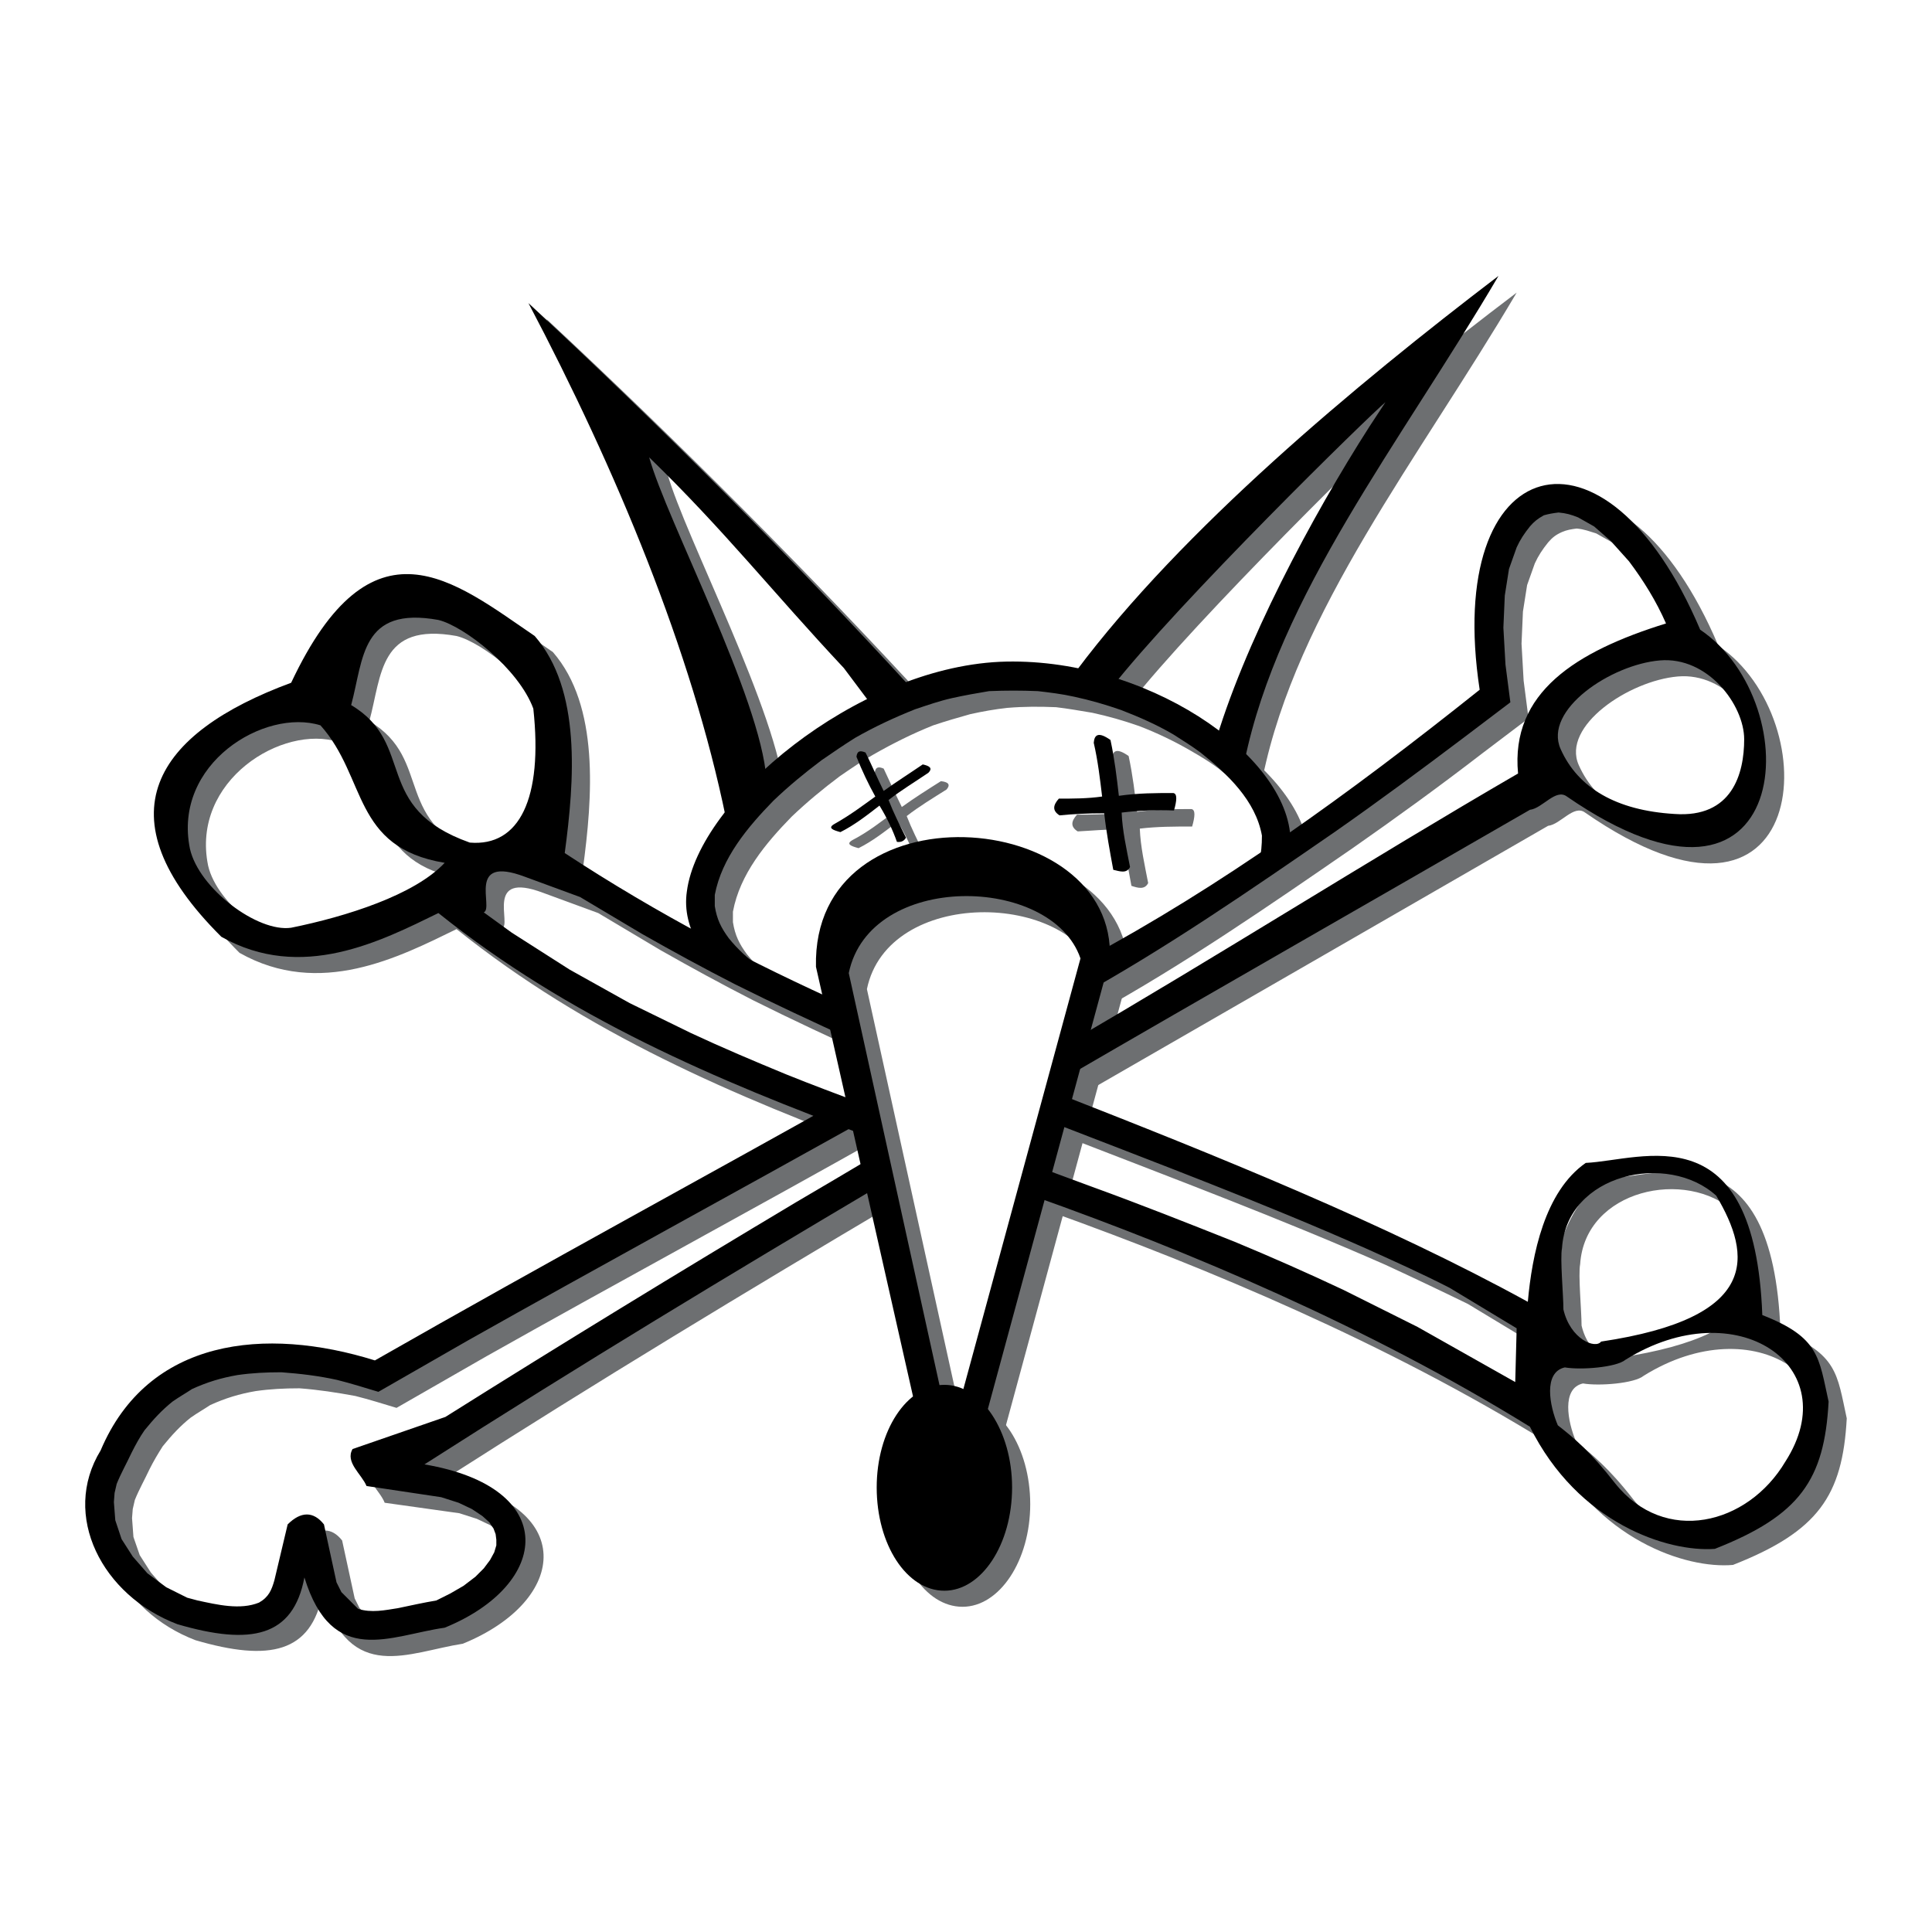
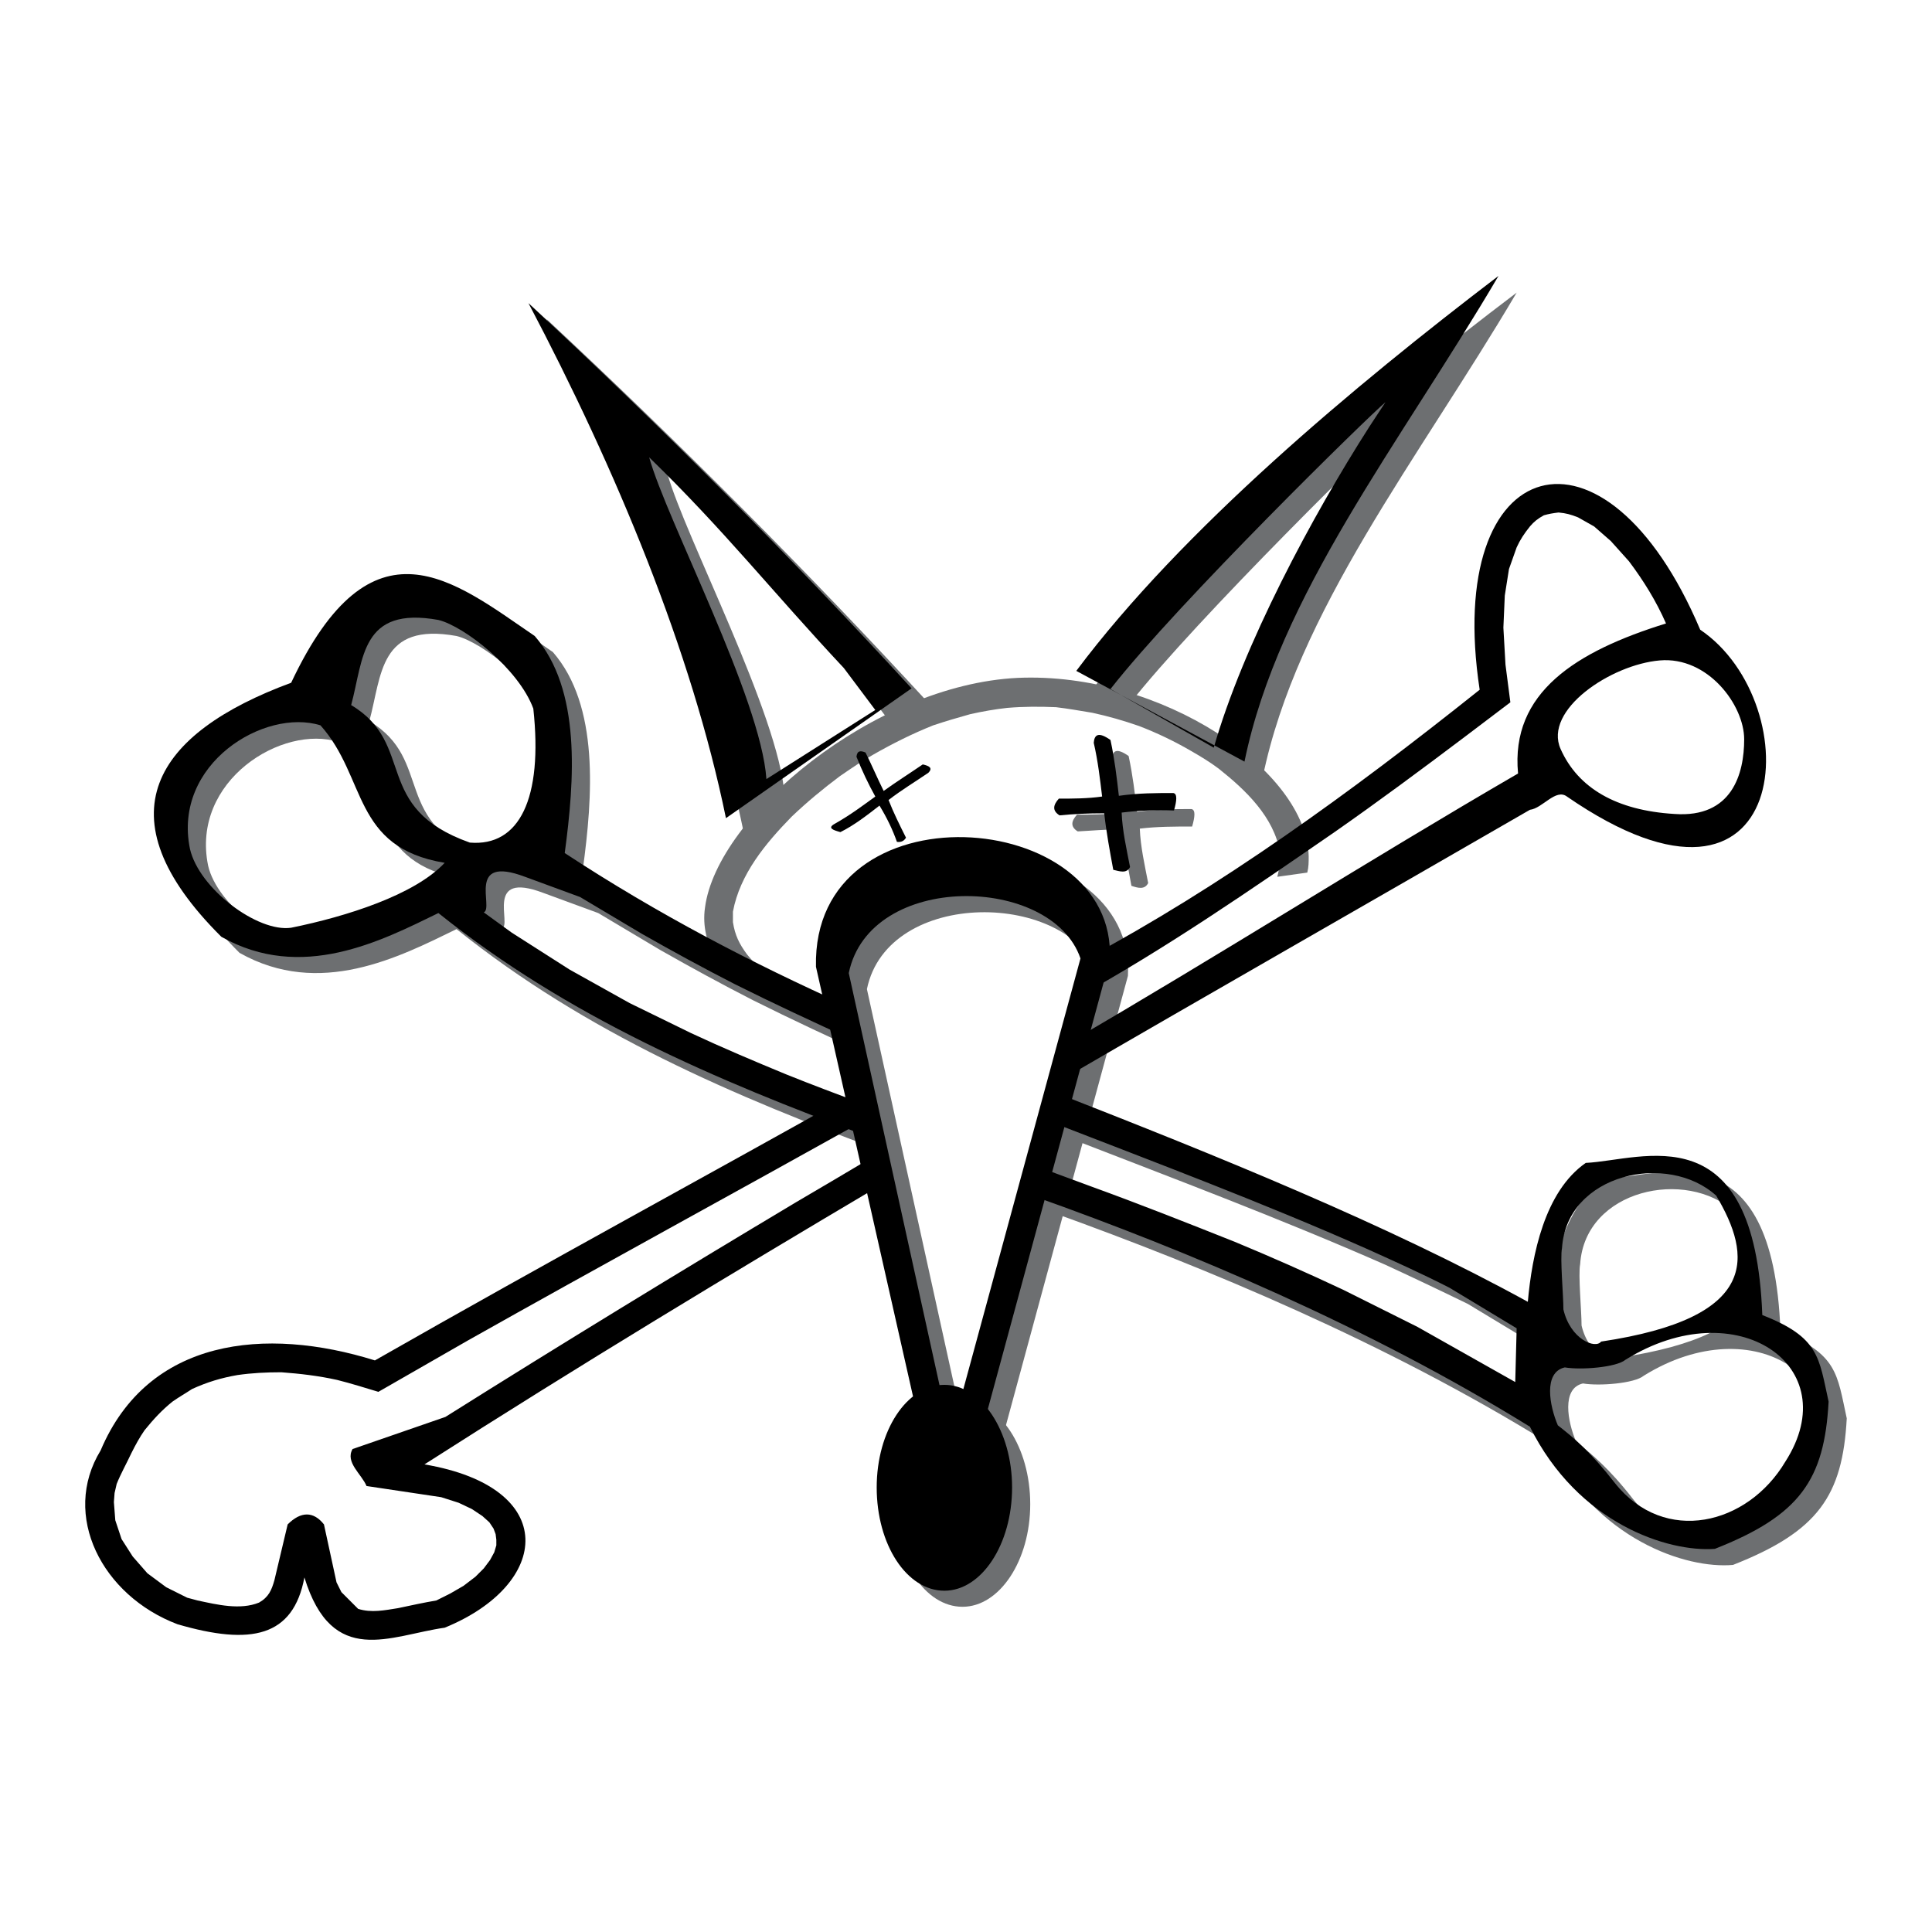
<svg xmlns="http://www.w3.org/2000/svg" version="1.0" id="Layer_1" x="0px" y="0px" width="192.756px" height="192.756px" viewBox="0 0 192.756 192.756" enable-background="new 0 0 192.756 192.756" xml:space="preserve">
  <g>
    <polygon fill-rule="evenodd" clip-rule="evenodd" fill="#FFFFFF" points="0,0 192.756,0 192.756,192.756 0,192.756 0,0  " />
    <path fill-rule="evenodd" clip-rule="evenodd" fill="#6D6F71" d="M66.579,47.23c7.52,7.312,12.255,13.369,19.427,21.098   l3.133,4.178L78.276,79.33C77.719,71.322,68.319,53.497,66.579,47.23L66.579,47.23z M54.533,31.842   c13.16,12.255,26.529,25.693,38.227,38.436L74.238,83.229C70.826,66.587,63.306,48.484,54.533,31.842L54.533,31.842z" />
    <path fill-rule="evenodd" clip-rule="evenodd" fill="#6D6F71" d="M151.317,29.196c-14.344,10.862-31.542,25.206-42.126,39.34   l16.781,9.052C129.384,60.947,141.5,45.837,151.317,29.196L151.317,29.196z M138.436,44.236l1.602-2.507   c-1.602,1.323-20.68,19.984-27.434,28.618l10.305,5.849C125.833,65.96,132.727,53.079,138.436,44.236L138.436,44.236z" />
    <path fill-rule="evenodd" clip-rule="evenodd" fill="#6D6F71" d="M96.658,144.85l12.951-47.556   c-2.854-8.425-21.028-8.773-23.117,1.392L96.658,144.85L96.658,144.85z M96.449,156.617l16.085-59.254   c0.835-15.249-29.732-17.546-29.314,0.697L96.449,156.617L96.449,156.617z" />
-     <path fill-rule="evenodd" clip-rule="evenodd" fill="#6D6F71" d="M39.214,137.4c17.686-10.166,33.561-18.73,48.532-27.086   l0.557,2.924c-13.229,7.451-26.529,14.623-39.758,22.072l-8.982,5.154c-1.393-0.418-2.715-0.836-4.108-1.186   c-1.88-0.348-3.69-0.625-5.571-0.766c-1.532,0-2.924,0.07-4.386,0.279c-1.602,0.277-2.995,0.695-4.526,1.393   c-0.626,0.418-1.253,0.766-1.949,1.254c-1.044,0.834-1.88,1.74-2.785,2.854c-0.487,0.766-0.905,1.463-1.323,2.299   c-0.487,1.043-1.044,2.02-1.462,3.062l-0.209,0.906l-0.07,0.904l0.139,1.881l0.627,1.811l1.114,1.74l1.462,1.672l1.88,1.393   l2.089,1.043l1.045,0.279c1.949,0.418,4.247,0.975,6.127,0.209c0.974-0.557,1.253-1.254,1.532-2.229l1.323-5.57   c1.323-1.322,2.576-1.322,3.621,0l1.253,5.779l0.487,0.975l1.671,1.672c1.323,0.418,2.646,0.209,3.969-0.07   c1.323-0.277,2.576-0.557,3.83-0.766l1.393-0.627l1.323-0.836l1.184-0.904l0.835-0.836l0.626-0.836l0.418-0.766l0.209-0.695v-0.559   l-0.07-0.557l-0.209-0.557l-0.417-0.627l-0.697-0.627l-1.044-0.695l-1.323-0.627l-1.741-0.557l-7.45-1.045   c-0.488-1.254-2.159-2.367-1.393-3.76l9.261-3.203c11.628-7.242,23.256-14.414,35.023-21.377c2.507-1.531,5.083-3.062,7.659-4.596   l0.487,2.994c-14.692,8.705-29.592,17.686-45.259,27.713c13.578,2.299,12.604,11.977,2.02,16.293   c-5.431,0.836-11.21,4.039-13.996-5.014c-1.114,5.92-5.292,6.824-12.672,4.666c-7.52-2.855-11.628-10.861-7.659-17.268   C16.585,135.172,28.282,133.918,39.214,137.4L39.214,137.4z M110.097,97.363c13.509-7.242,26.25-16.502,39.341-26.947   c-3.621-23.743,12.533-28.339,22.003-5.988c10.932,7.381,9.33,32.308-13.3,16.642c-1.113-0.836-2.437,1.183-3.689,1.323   c-16.154,9.33-31.543,18.173-47,27.085l0.836-3.76c14.761-8.564,30.219-18.382,44.98-26.946   c-0.767-8.077,5.779-12.186,14.761-14.97c-0.975-2.159-2.229-4.248-3.69-6.197l-1.811-2.019l-1.671-1.462l-1.602-0.905   c-0.696-0.209-1.184-0.417-1.949-0.487c-0.557,0.07-0.975,0.139-1.463,0.348c-0.626,0.278-0.975,0.557-1.392,1.044   c-0.558,0.696-0.976,1.323-1.323,2.089l-0.767,2.159l-0.417,2.646l-0.14,3.203l0.209,3.69l0.487,3.76l-4.596,3.481   c-4.247,3.272-8.564,6.406-12.951,9.469c-8.285,5.709-16.85,11.628-25.692,16.502L110.097,97.363L110.097,97.363z M168.864,82.88   c5.779,0.348,6.963-4.108,6.963-7.52c0-3.412-3.621-8.286-8.426-7.868c-4.874,0.418-11.628,4.944-9.887,8.843   C159.255,80.234,163.085,82.462,168.864,82.88L168.864,82.88z" />
    <path fill-rule="evenodd" clip-rule="evenodd" fill="#6D6F71" d="M130.429,87.058c0.139-0.557,0.139-1.044,0.139-1.601   c-0.139-8.565-14.691-18.452-29.035-17.825c-14.343,0.696-30.01,13.787-31.193,22.908c-0.279,1.88,0.208,3.69,1.184,5.361   l5.988,2.089c-1.114-0.766-2.089-1.671-2.994-2.785c-0.766-1.045-1.184-1.88-1.393-3.203v-1.044c0.697-3.76,3.273-6.824,5.849-9.47   c1.532-1.462,3.133-2.785,4.805-4.038c1.114-0.766,2.228-1.532,3.342-2.159c1.95-1.114,3.899-2.089,5.988-2.924   c1.253-0.418,2.437-0.766,3.69-1.114c1.253-0.279,2.437-0.488,3.69-0.627c1.671-0.139,3.203-0.139,4.874-0.069   c1.184,0.139,2.367,0.348,3.62,0.557c1.602,0.348,3.064,0.766,4.666,1.323c1.81,0.696,3.551,1.532,5.222,2.507   c0.975,0.557,1.88,1.114,2.716,1.741c2.715,2.158,5.5,4.804,6.127,8.355c0,0.905-0.069,1.671-0.278,2.437L130.429,87.058   L130.429,87.058z" />
    <path fill-rule="evenodd" clip-rule="evenodd" fill="#6D6F71" d="M96.032,160.309c-3.76,0-6.754-4.596-6.754-10.236   c0-5.709,2.994-10.305,6.754-10.305c3.69,0,6.754,4.596,6.754,10.305C102.786,155.713,99.722,160.309,96.032,160.309   L96.032,160.309z" />
    <path fill-rule="evenodd" clip-rule="evenodd" fill="#6D6F71" d="M64.629,101.68l6.127,2.994c3.133,1.463,6.267,2.855,9.47,4.109   c2.576,1.043,5.222,2.018,7.798,2.994l0.557,3.271c-15.458-5.709-30.079-11.977-43.03-22.351   c-5.71,2.785-13.647,6.894-21.655,2.368c-12.185-12.116-6.615-20.332,6.963-25.345c8.077-17.129,16.224-10.166,24.3-4.666   c4.666,5.361,3.969,14.483,2.994,21.655c9.331,6.127,18.73,11.001,28.2,15.319l0.557,3.342c-3.969-1.811-7.868-3.621-11.767-5.57   c-3.133-1.602-6.197-3.273-9.261-5.014l-6.197-3.69l-5.5-2.019c-5.918-2.229-3.063,3.203-4.108,3.551l2.785,2.02l5.779,3.69   L64.629,101.68L64.629,101.68z M157.793,132.248c0.696,2.994,3.203,3.969,3.76,3.203c15.876-2.367,15.04-8.564,11.489-14.553   c-4.805-4.387-14.901-2.229-15.389,5.223C157.444,127.164,157.793,130.785,157.793,132.248L157.793,132.248z M157.932,138.027   c-2.158,0.486-1.531,3.828-0.695,5.779c1.602,1.322,3.272,2.645,5.709,5.779c4.943,6.197,13.229,4.178,16.99-2.16   c6.127-9.539-4.875-17.059-15.945-10.164C163.085,138.027,159.533,138.305,157.932,138.027L157.932,138.027z M153.128,134.127   l-6.685-4.037c-2.716-1.324-5.501-2.646-8.217-3.9c-10.443-4.596-21.027-8.564-31.611-12.672l0.627-2.855   c16.015,6.336,32.795,13.021,47,20.82c0.417-4.666,1.671-11.002,5.779-13.857c5.709-0.277,16.85-5.152,17.616,15.18   c5.709,2.297,5.64,4.248,6.614,8.703c-0.418,7.729-2.854,11.281-11.35,14.623c-4.665,0.418-13.647-2.508-18.451-12.186   c-16.225-10.027-33.979-17.408-49.438-22.979l0.627-2.785c1.671,0.559,3.412,1.186,5.083,1.811   c4.805,1.742,9.539,3.621,14.273,5.502c3.69,1.531,7.312,3.133,10.862,4.805l7.381,3.689l9.748,5.5L153.128,134.127   L153.128,134.127z M45.551,63.454c-7.729-1.393-7.451,3.899-8.704,8.495c6.545,3.899,2.019,10.235,11.837,13.717   c4.943,0.487,7.311-4.317,6.336-13.369C53.558,68.328,48.127,64.081,45.551,63.454L45.551,63.454z M20.763,86.362   c-1.741-8.495,7.45-14.135,13.021-12.324c4.665,5.152,3.133,12.115,12.394,13.647c-2.994,3.272-9.818,5.431-15.318,6.475   C27.517,94.648,21.668,90.331,20.763,86.362L20.763,86.362z" />
-     <path fill-rule="evenodd" clip-rule="evenodd" fill="#6D6F71" d="M88.164,76.684c0.626,1.323,1.184,2.576,1.811,3.83   c1.253-0.905,2.576-1.741,3.899-2.576c0.626,0.069,1.044,0.278,0.557,0.835c-1.323,0.835-2.715,1.671-3.969,2.646   c0.487,1.253,1.114,2.506,1.741,3.76c-0.139,0.279-0.348,0.487-0.905,0.418c-0.418-1.184-0.975-2.368-1.741-3.621   c-1.253,0.975-2.507,1.95-3.899,2.646c-0.766-0.209-1.323-0.418-0.557-0.835c1.601-0.835,2.785-1.811,4.039-2.715   c-0.696-1.253-1.323-2.577-1.88-3.899C87.328,76.475,87.676,76.475,88.164,76.684L88.164,76.684z" />
    <path fill-rule="evenodd" clip-rule="evenodd" fill="#6D6F71" d="M112.604,75.43c0.418,1.95,0.627,3.76,0.836,5.57   c1.949-0.279,3.689-0.279,5.431-0.279c0.418,0.07,0.349,0.766,0.069,1.741c-1.74,0-3.481,0-5.222,0.209   c0.069,1.811,0.487,3.621,0.835,5.431c-0.348,0.696-1.044,0.487-1.671,0.278c-0.348-1.88-0.696-3.76-0.905-5.64   c-1.671,0-3.063,0.139-4.456,0.209c-0.766-0.488-0.627-1.044-0.069-1.671c1.393,0,2.854,0,4.316-0.209   c-0.208-1.741-0.417-3.551-0.835-5.362C111.002,74.873,111.42,74.594,112.604,75.43L112.604,75.43z" />
-     <path fill-rule="evenodd" clip-rule="evenodd" d="M64.769,45.629c7.52,7.311,12.254,13.369,19.426,21.028l3.133,4.178   l-10.862,6.894C75.909,69.651,66.509,51.896,64.769,45.629L64.769,45.629z M52.723,30.241   c13.16,12.185,26.528,25.693,38.226,38.435L72.428,81.627C69.016,64.986,61.496,46.882,52.723,30.241L52.723,30.241z" />
+     <path fill-rule="evenodd" clip-rule="evenodd" d="M64.769,45.629c7.52,7.311,12.254,13.369,19.426,21.028l3.133,4.178   l-10.862,6.894C75.909,69.651,66.509,51.896,64.769,45.629z M52.723,30.241   c13.16,12.185,26.528,25.693,38.226,38.435L72.428,81.627C69.016,64.986,61.496,46.882,52.723,30.241L52.723,30.241z" />
    <path fill-rule="evenodd" clip-rule="evenodd" d="M149.507,27.525c-14.344,10.932-31.542,25.275-42.126,39.41l16.781,9.052   C127.574,59.346,139.689,44.236,149.507,27.525L149.507,27.525z M136.626,42.565l1.601-2.438   c-1.601,1.323-20.68,19.984-27.434,28.618l10.306,5.849C124.022,64.359,130.916,51.478,136.626,42.565L136.626,42.565z" />
    <path fill-rule="evenodd" clip-rule="evenodd" d="M94.848,143.248l12.951-47.625c-2.854-8.355-21.028-8.704-23.117,1.462   L94.848,143.248L94.848,143.248z M94.639,155.016l16.084-59.254c0.836-15.318-29.732-17.546-29.314,0.696L94.639,155.016   L94.639,155.016z" />
    <path fill-rule="evenodd" clip-rule="evenodd" d="M37.404,135.729c17.686-10.096,33.561-18.66,48.531-27.086l0.557,2.994   c-13.23,7.381-26.529,14.623-39.758,22.072l-8.982,5.154c-1.393-0.418-2.715-0.836-4.108-1.186c-1.88-0.416-3.69-0.625-5.57-0.766   c-1.532,0-2.924,0.07-4.387,0.279c-1.602,0.279-2.994,0.695-4.526,1.393c-0.627,0.418-1.253,0.766-1.95,1.254   c-1.044,0.836-1.88,1.74-2.785,2.854c-0.487,0.697-0.905,1.463-1.323,2.299c-0.488,1.045-1.044,2.02-1.462,3.062l-0.209,0.906   l-0.069,0.904l0.139,1.811l0.627,1.881l1.114,1.74l1.462,1.672l1.88,1.393l2.088,1.043l1.045,0.279   c1.95,0.418,4.248,0.975,6.127,0.209c0.975-0.557,1.253-1.254,1.532-2.229l1.323-5.57c1.323-1.322,2.577-1.322,3.621,0l1.253,5.779   l0.487,0.975l1.671,1.672c1.323,0.418,2.646,0.139,3.969-0.07c1.323-0.277,2.576-0.557,3.83-0.766l1.393-0.697l1.323-0.766   l1.184-0.904l0.835-0.836l0.627-0.836l0.417-0.766l0.209-0.695v-0.559l-0.07-0.557l-0.208-0.557l-0.418-0.627l-0.696-0.627   l-1.044-0.695l-1.323-0.627l-1.741-0.557l-7.45-1.115c-0.487-1.184-2.159-2.367-1.393-3.689l9.261-3.203   c11.628-7.311,23.256-14.414,35.023-21.445c2.507-1.463,5.083-2.994,7.659-4.525l0.488,2.992   c-14.692,8.705-29.593,17.688-45.259,27.713c13.578,2.299,12.603,11.977,2.019,16.293c-5.431,0.766-11.21,4.039-13.996-5.014   c-1.114,5.92-5.292,6.824-12.672,4.666c-7.52-2.855-11.628-10.861-7.659-17.338C14.774,133.5,26.472,132.316,37.404,135.729   L37.404,135.729z M108.287,95.692c13.508-7.241,26.25-16.432,39.34-26.876c-3.621-23.813,12.533-28.339,22.003-5.988   c10.932,7.381,9.33,32.239-13.299,16.642c-1.114-0.836-2.438,1.184-3.69,1.323c-16.154,9.33-31.542,18.103-47,27.085l0.836-3.76   c14.761-8.564,30.219-18.382,44.98-26.946c-0.767-8.077,5.779-12.185,14.761-14.97c-0.975-2.228-2.228-4.248-3.69-6.197   l-1.81-2.019l-1.671-1.462l-1.603-0.905c-0.695-0.278-1.184-0.418-1.949-0.487c-0.557,0.069-0.975,0.139-1.462,0.278   c-0.627,0.349-0.975,0.627-1.393,1.114c-0.558,0.696-0.976,1.323-1.323,2.089l-0.766,2.159l-0.418,2.646l-0.14,3.203l0.209,3.69   l0.487,3.76l-4.596,3.481c-4.247,3.203-8.563,6.406-12.95,9.469c-8.286,5.71-16.851,11.628-25.693,16.502L108.287,95.692   L108.287,95.692z M167.054,81.209c5.779,0.418,6.963-4.039,6.963-7.45c0-3.412-3.621-8.286-8.425-7.868   c-4.874,0.417-11.629,4.943-9.888,8.843C157.444,78.633,161.274,80.861,167.054,81.209L167.054,81.209z" />
-     <path fill-rule="evenodd" clip-rule="evenodd" d="M128.618,85.457c0.14-0.557,0.14-1.045,0.14-1.602   c-0.14-8.634-14.692-18.452-29.036-17.825c-14.343,0.696-30.01,13.787-31.193,22.908c-0.278,1.88,0.209,3.69,1.184,5.361   l5.988,2.089c-1.114-0.766-2.089-1.671-2.994-2.785c-0.766-1.044-1.184-1.88-1.393-3.203v-1.114c0.696-3.69,3.272-6.754,5.849-9.4   c1.532-1.462,3.134-2.785,4.805-4.038c1.114-0.766,2.228-1.532,3.342-2.229c1.949-1.114,3.899-2.019,5.988-2.855   c1.253-0.417,2.438-0.835,3.69-1.114c1.253-0.278,2.437-0.487,3.69-0.696c1.671-0.07,3.203-0.07,4.874,0   c1.184,0.139,2.367,0.278,3.62,0.557c1.602,0.348,3.064,0.766,4.666,1.323c1.811,0.696,3.551,1.462,5.222,2.437   c0.976,0.627,1.88,1.184,2.716,1.811c2.716,2.159,5.501,4.804,6.127,8.286c0,0.975-0.069,1.741-0.278,2.506L128.618,85.457   L128.618,85.457z" />
    <path fill-rule="evenodd" clip-rule="evenodd" d="M94.222,158.707c-3.76,0-6.754-4.596-6.754-10.305   c0-5.641,2.994-10.236,6.754-10.236c3.69,0,6.754,4.596,6.754,10.236C100.976,154.111,97.912,158.707,94.222,158.707   L94.222,158.707z" />
    <path fill-rule="evenodd" clip-rule="evenodd" d="M62.819,100.078l6.127,2.994c3.133,1.463,6.266,2.785,9.469,4.109   c2.576,1.043,5.222,2.02,7.798,2.994l0.557,3.271c-15.458-5.709-30.08-11.977-43.031-22.351c-5.71,2.785-13.647,6.894-21.655,2.368   C9.9,81.349,15.471,73.132,29.048,68.119c8.077-17.129,16.224-10.166,24.301-4.665c4.665,5.361,3.969,14.413,2.994,21.655   c9.33,6.127,18.73,11.001,28.2,15.249l0.557,3.412c-3.969-1.811-7.868-3.621-11.768-5.57c-3.133-1.602-6.197-3.273-9.261-5.014   l-6.197-3.69l-5.5-2.02c-5.919-2.228-3.064,3.133-4.108,3.551l2.785,2.019l5.779,3.69L62.819,100.078L62.819,100.078z    M155.982,130.646c0.696,2.994,3.203,3.969,3.76,3.203c15.876-2.367,15.04-8.564,11.489-14.553   c-4.805-4.387-14.9-2.229-15.389,5.223C155.635,125.562,155.982,129.184,155.982,130.646L155.982,130.646z M156.122,136.426   c-2.159,0.486-1.532,3.83-0.696,5.779c1.602,1.252,3.272,2.645,5.709,5.779c4.944,6.197,13.23,4.178,16.99-2.158   c6.127-9.539-4.874-17.061-15.945-10.166C161.274,136.426,157.724,136.703,156.122,136.426L156.122,136.426z M151.317,132.525   l-6.685-4.037c-2.716-1.393-5.5-2.646-8.286-3.9c-10.374-4.596-20.958-8.564-31.542-12.672l0.627-2.855   c16.015,6.268,32.795,13.021,47,20.82c0.418-4.666,1.671-11.002,5.779-13.857c5.709-0.277,16.85-5.152,17.616,15.18   c5.709,2.229,5.64,4.248,6.614,8.635c-0.417,7.797-2.854,11.35-11.35,14.691c-4.665,0.348-13.647-2.508-18.451-12.186   c-16.224-10.027-33.979-17.477-49.438-22.977l0.627-2.855c1.671,0.627,3.412,1.254,5.083,1.879   c4.805,1.742,9.539,3.621,14.274,5.502c3.69,1.531,7.311,3.133,10.861,4.805l7.381,3.689l9.749,5.5L151.317,132.525   L151.317,132.525z M43.74,61.853c-7.729-1.393-7.451,3.83-8.704,8.495c6.545,3.899,2.019,10.235,11.837,13.717   c4.943,0.418,7.311-4.386,6.336-13.369C51.748,66.726,46.316,62.479,43.74,61.853L43.74,61.853z M18.952,84.691   c-1.741-8.495,7.45-14.065,13.021-12.324c4.666,5.222,3.134,12.185,12.394,13.717c-2.994,3.203-9.817,5.361-15.318,6.476   C25.707,93.046,19.857,88.66,18.952,84.691L18.952,84.691z" />
    <path fill-rule="evenodd" clip-rule="evenodd" d="M86.354,75.082c0.626,1.253,1.184,2.576,1.81,3.83   c1.253-0.905,2.576-1.741,3.899-2.646c0.626,0.139,1.044,0.348,0.557,0.835c-1.323,0.905-2.715,1.741-3.969,2.716   c0.488,1.253,1.114,2.506,1.741,3.76c-0.139,0.209-0.348,0.487-0.905,0.418c-0.418-1.184-0.975-2.367-1.741-3.621   c-1.253,0.975-2.507,1.95-3.899,2.646c-0.766-0.208-1.323-0.417-0.557-0.835c1.602-0.905,2.785-1.811,4.039-2.715   c-0.696-1.253-1.323-2.577-1.88-3.969C85.518,74.873,85.866,74.873,86.354,75.082L86.354,75.082z" />
    <path fill-rule="evenodd" clip-rule="evenodd" d="M110.793,73.829c0.418,1.95,0.627,3.76,0.836,5.57   c1.949-0.278,3.69-0.278,5.431-0.278c0.418,0.069,0.349,0.766,0.069,1.741c-1.74-0.07-3.48,0-5.222,0.209   c0.069,1.81,0.487,3.621,0.836,5.431c-0.349,0.697-1.045,0.418-1.672,0.279c-0.348-1.88-0.695-3.76-0.904-5.64   c-1.672,0-3.064,0.07-4.457,0.209c-0.766-0.487-0.626-1.044-0.069-1.671c1.393,0,2.854,0,4.317-0.209   c-0.209-1.741-0.418-3.551-0.836-5.361C109.191,73.271,109.609,72.993,110.793,73.829L110.793,73.829z" />
  </g>
</svg>